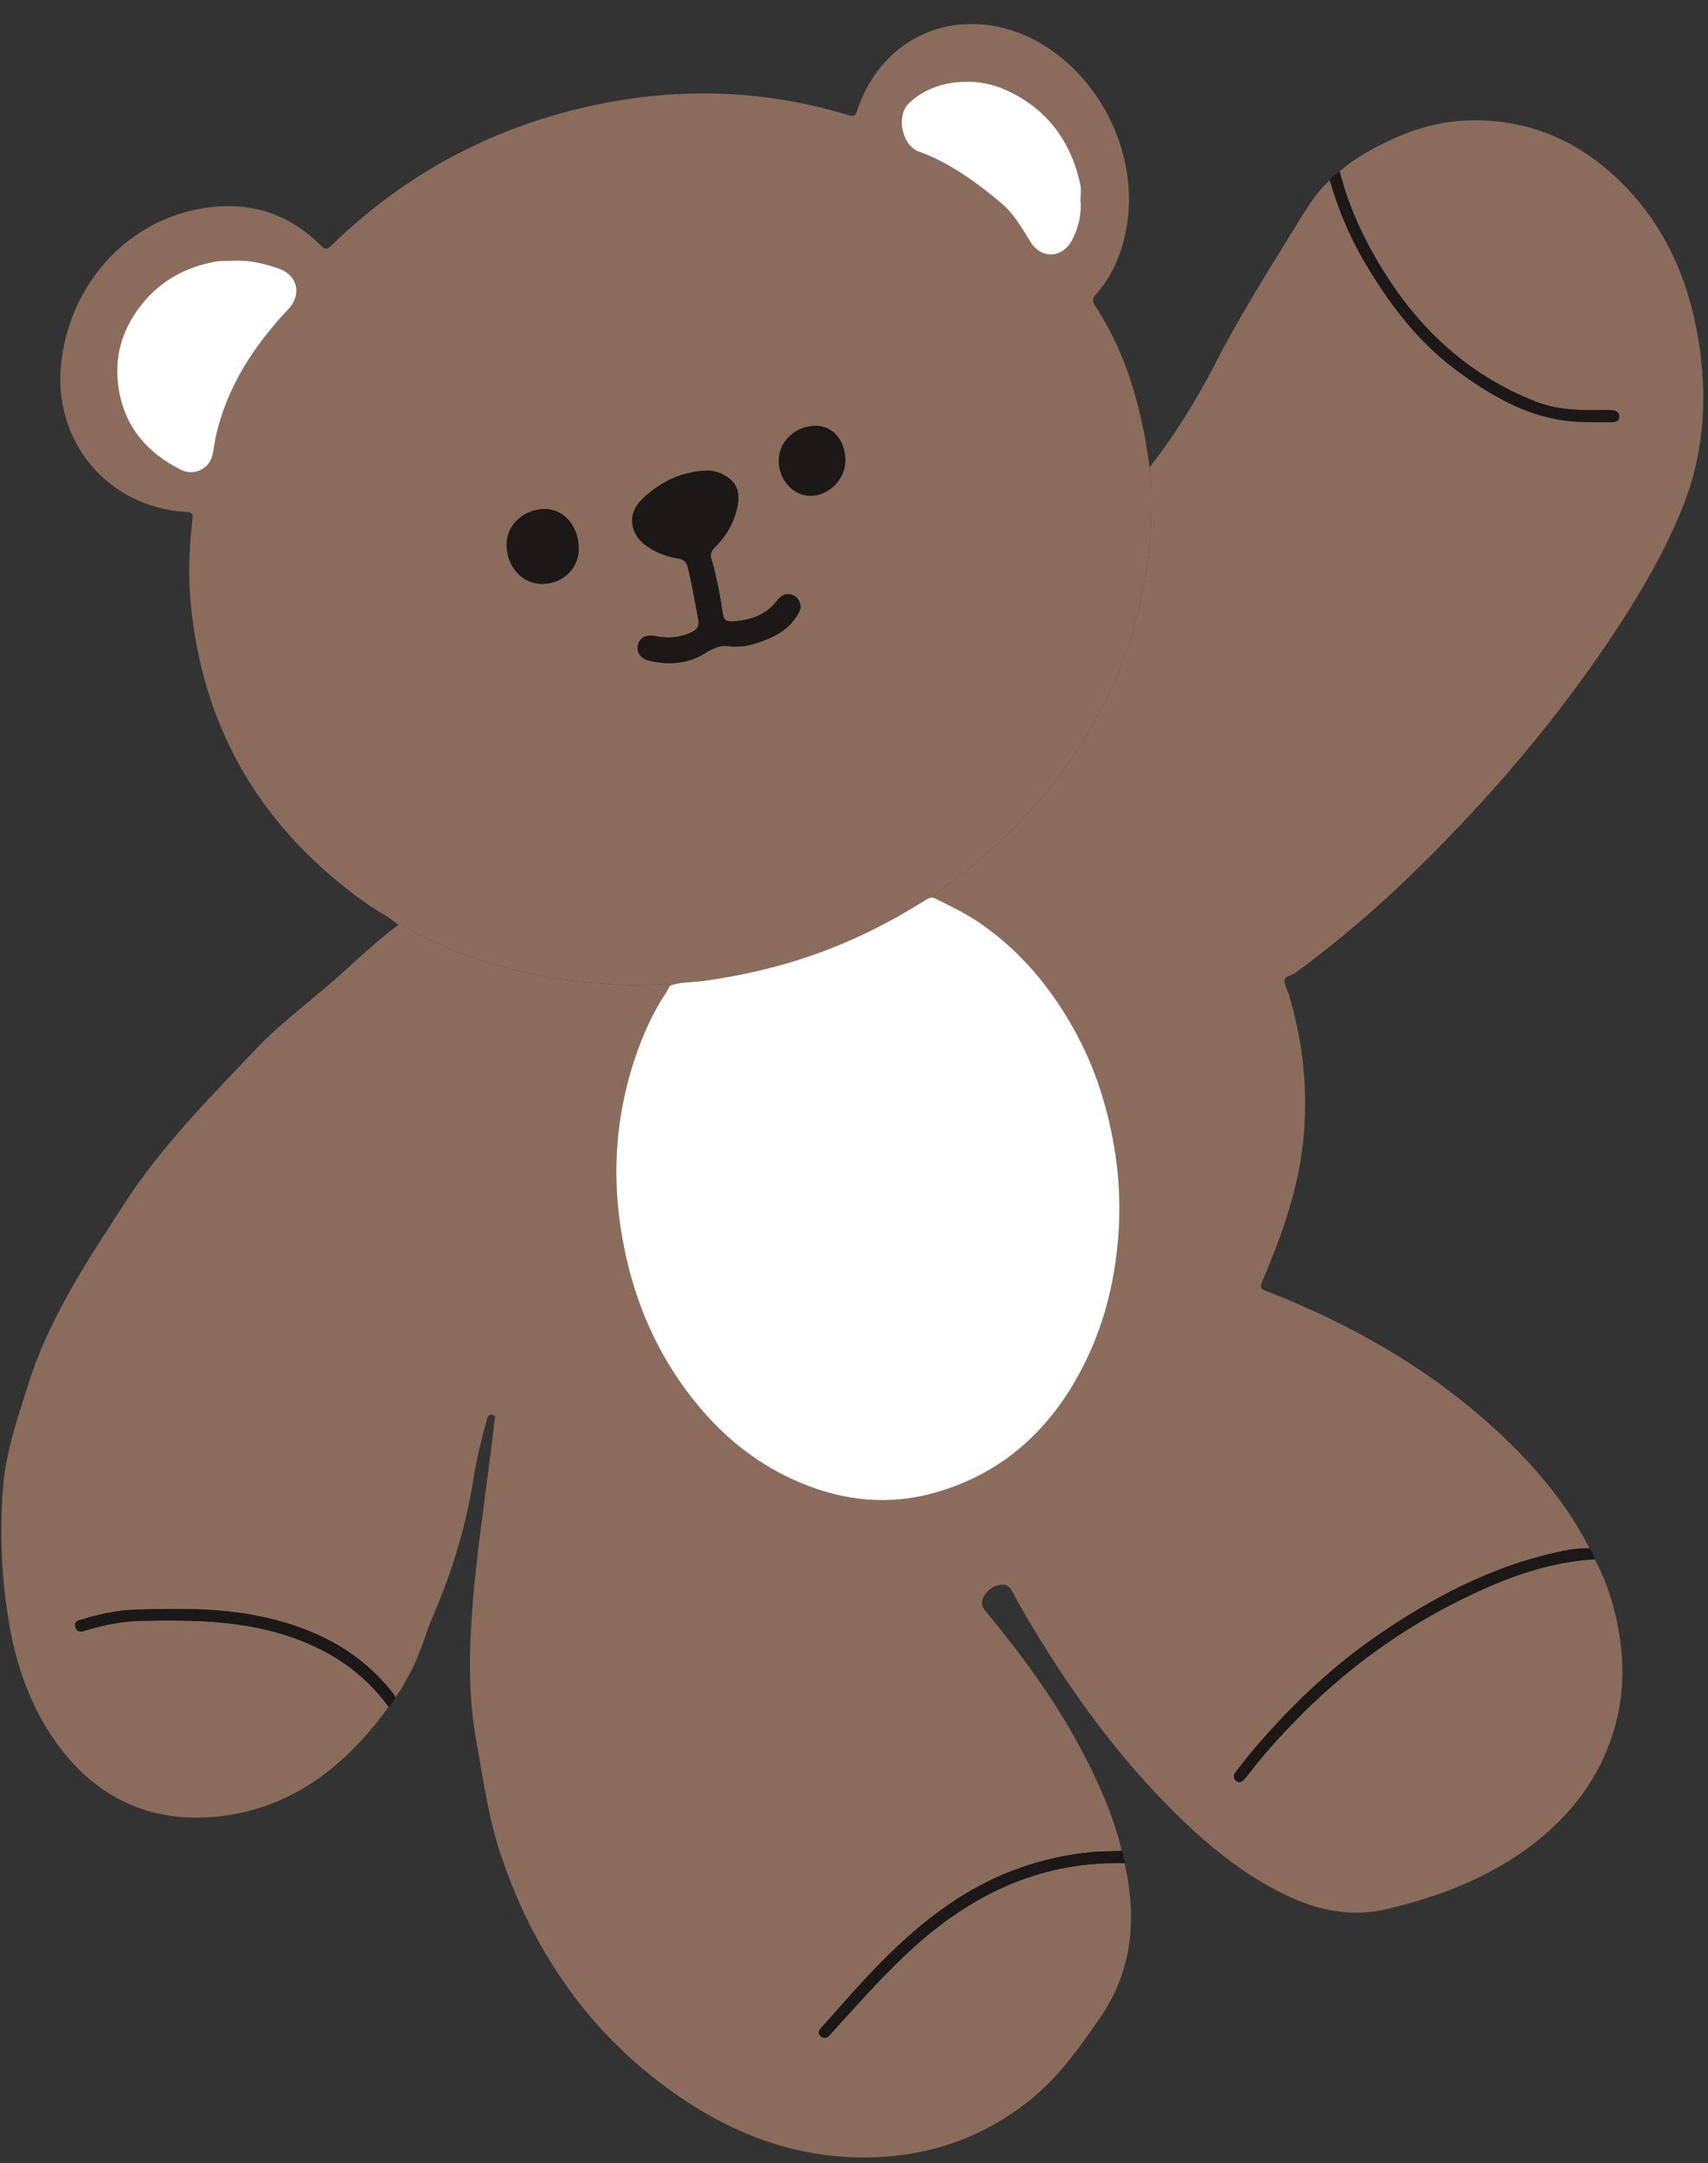
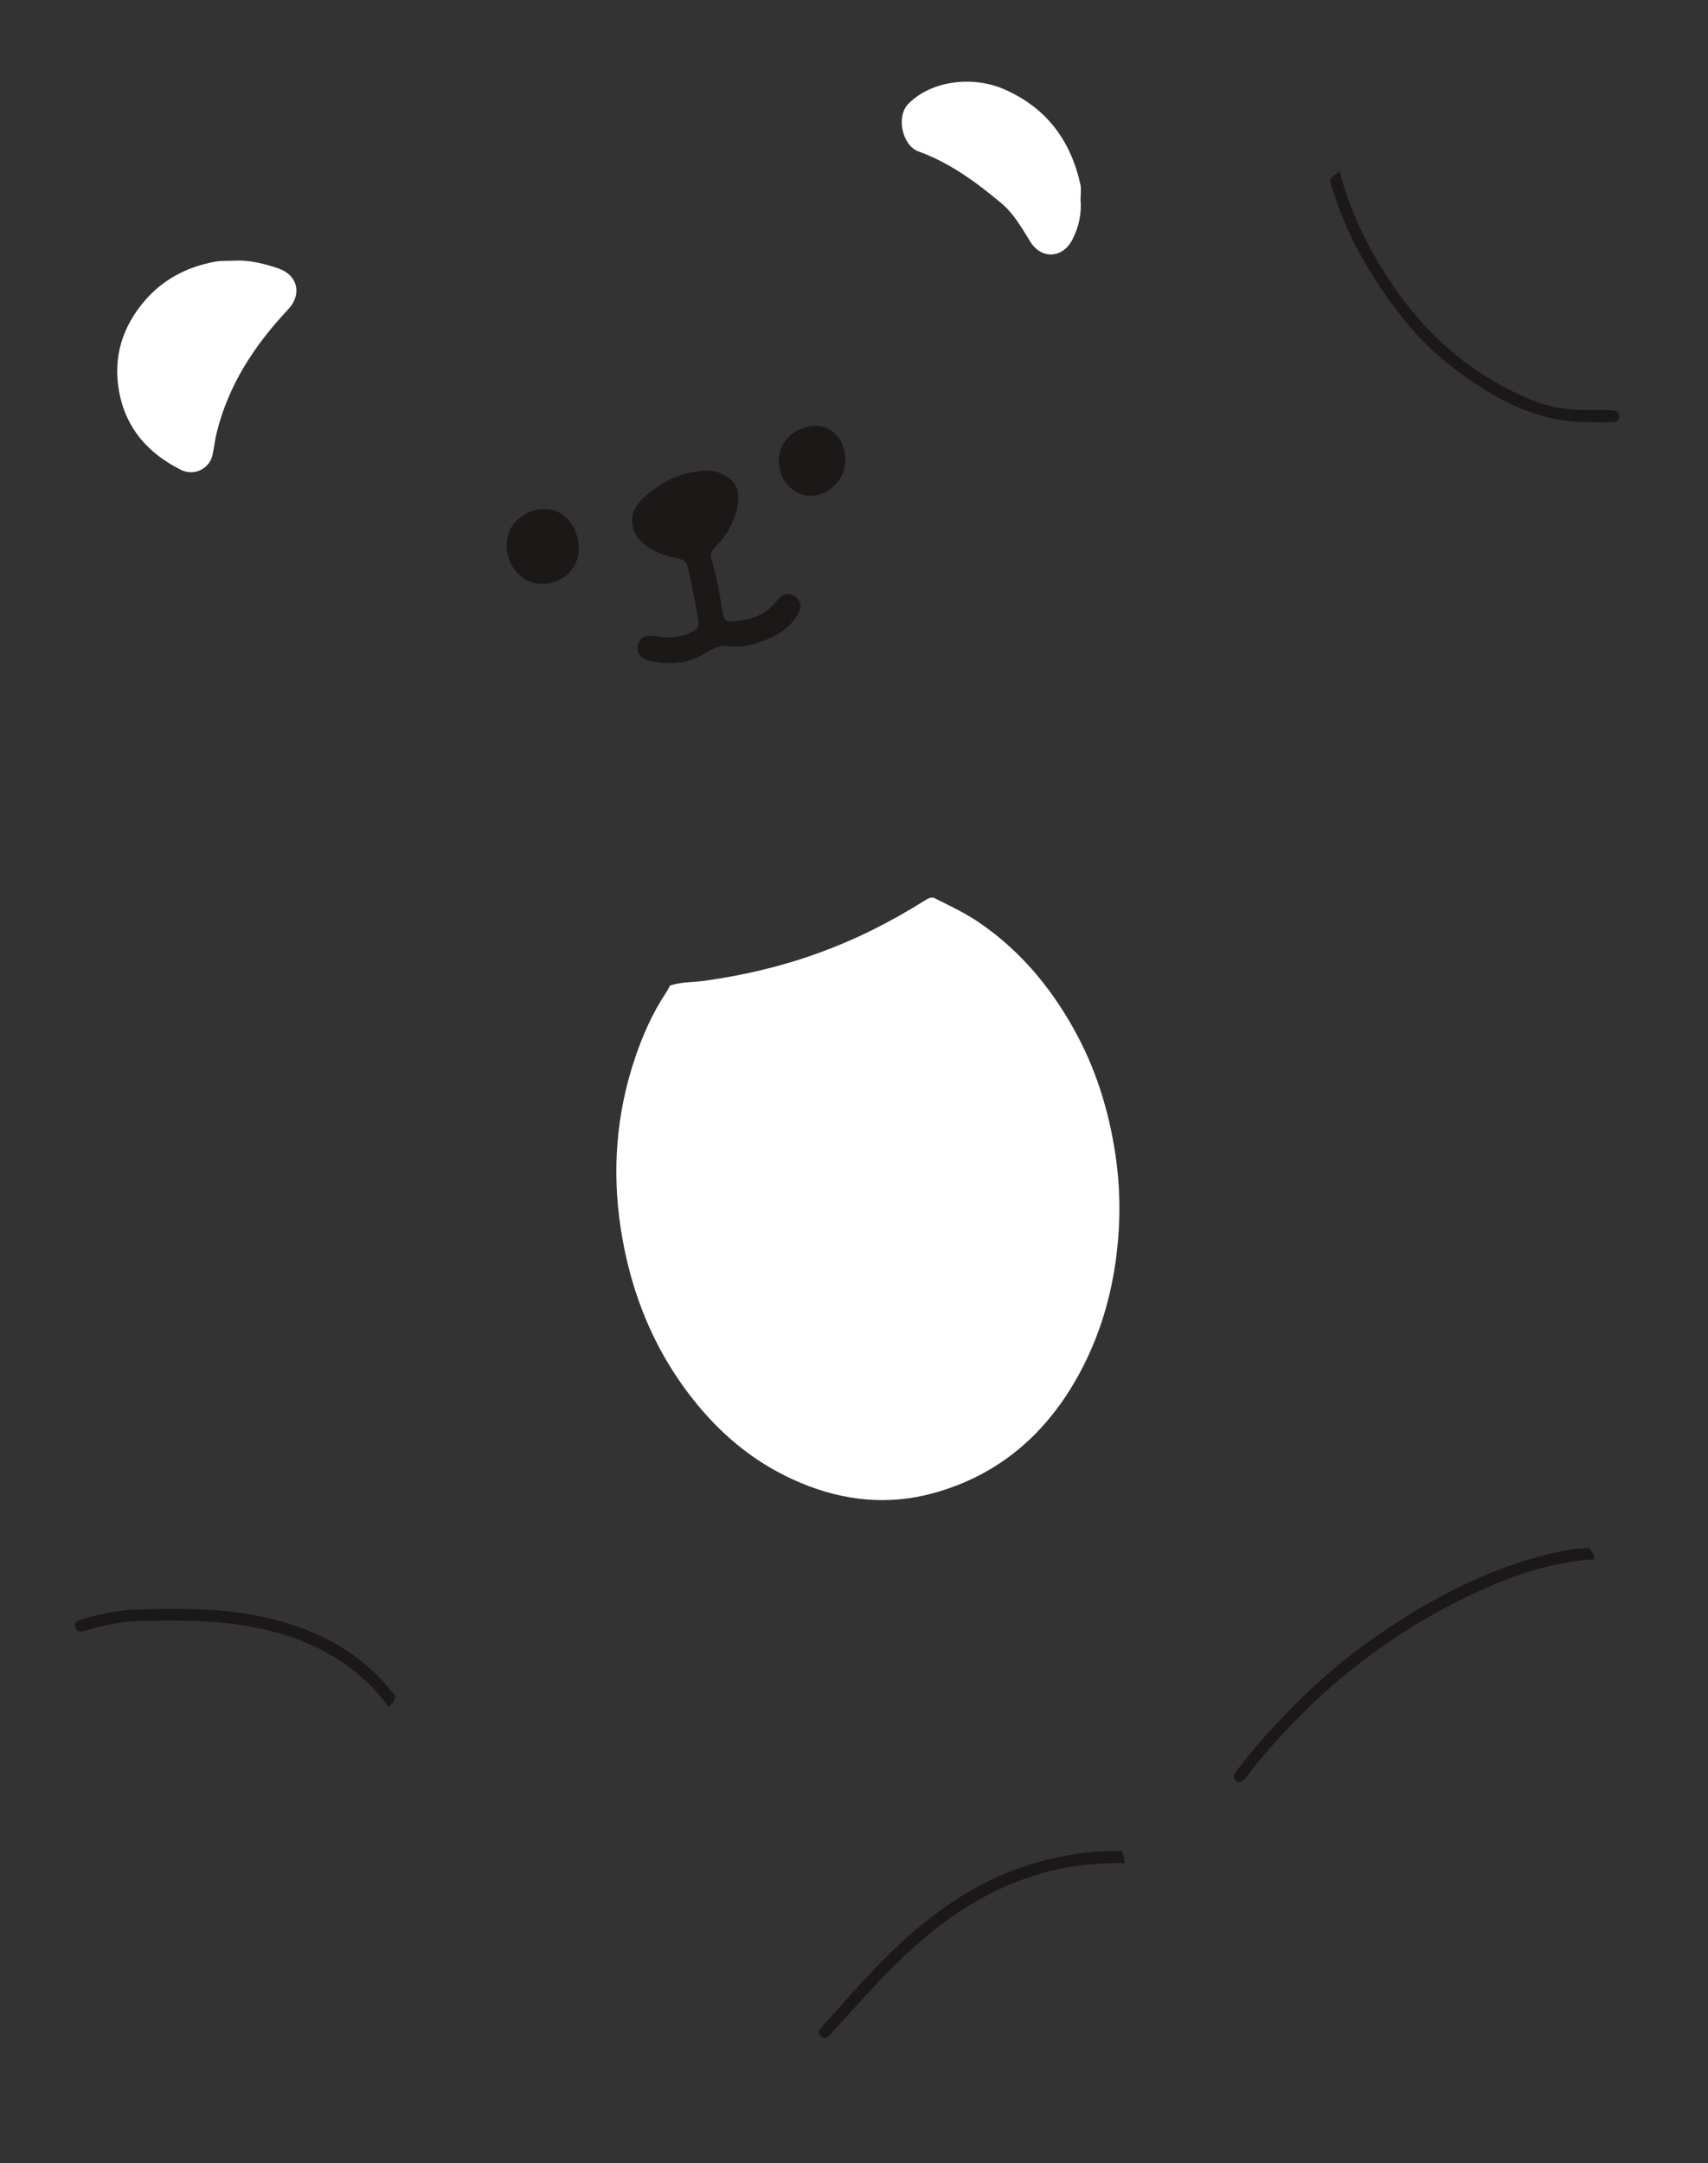
<svg xmlns="http://www.w3.org/2000/svg" fill="#000000" height="324.6" preserveAspectRatio="xMidYMid meet" version="1" viewBox="-0.2 -3.6 256.3 324.6" width="256.3" zoomAndPan="magnify">
  <rect x="-0.2" y="-3.6" width="256.3" height="324.6" fill="#333333" stroke="none" />
  <g id="change1_1">
-     <path d="M239.106,230.385c1.928,3.614,3.086,7.492,3.72,11.508c0.729,4.623,0.553,9.238-0.739,13.765 c-2.08,7.291-6.416,13.013-12.373,17.572c-6.417,4.91-13.781,7.694-21.553,9.596c-5.442,1.332-10.519,0.306-15.437-2.062 c-6.645-3.199-12.19-7.876-17.335-13.055c-8.188-8.244-14.935-17.594-20.884-27.541c-0.983-1.643-1.947-3.301-2.827-5 c-0.484-0.935-1.145-1.109-2.06-0.882c-0.942,0.233-1.664,0.748-2.14,1.6c-0.449,0.803-0.473,1.476,0.194,2.274 c6.27,7.504,11.92,15.431,16.15,24.292c1.789,3.748,3.359,7.585,4.288,11.654c-1.47,0.151-2.944,0.065-4.422,0.208 c-7.457,0.724-14.31,3.128-20.565,7.225c-6.682,4.377-12.113,10.115-17.342,16.067c-0.948,1.079-1.92,2.136-2.87,3.213 c-0.345,0.391-0.348,0.802,0.066,1.153c0.399,0.339,0.812,0.293,1.185-0.047c0.206-0.187,0.378-0.411,0.567-0.617 c4.256-4.655,8.394-9.42,13.176-13.569c8.799-7.634,18.808-12.069,30.65-11.741c1.836,8.188,1.277,15.911-3.644,23.126 c-3.263,4.784-6.599,9.412-11.241,12.958c-6.062,4.631-12.897,7.28-20.493,7.909c-12.301,1.018-23.153-2.928-32.946-10.029 c-12.274-8.9-20.435-20.858-25.253-35.14c-1.907-5.653-2.694-11.576-3.741-17.428c-1.213-6.778-1.046-13.593-0.499-20.419 c0.6-7.477,1.732-14.889,2.665-22.325c0.213-1.7,0.402-3.403,0.611-5.103c0.042-0.338,0.282-0.715-0.295-0.84 c-0.501-0.109-0.685,0.095-0.82,0.58c-0.837,2.996-1.574,6.02-2.065,9.087c-1.114,6.958-3.101,13.639-5.888,20.11 c-1.338,3.107-2.154,6.434-3.854,9.396c-0.631,1.1-1.173,2.257-1.996,3.24c-0.042-0.338-0.27-0.566-0.47-0.817 c-5.227-6.556-12.287-9.874-20.312-11.459c-5.919-1.169-11.914-1.082-17.901-0.915c-2.757,0.077-5.469,0.599-8.107,1.426 c-0.573,0.18-1.431,0.241-1.209,1.156c0.226,0.934,0.97,0.738,1.657,0.531c2.647-0.797,5.359-1.353,8.111-1.413 c7.713-0.167,15.401-0.115,22.838,2.498c5.862,2.059,10.748,5.362,14.414,10.41c-6.342,8.75-14.373,15.18-25.373,16.423 c-9.493,1.072-17.619-2.176-23.646-9.913c-4.619-5.929-6.968-12.792-8.105-20.1C0,232.573-0.246,226.138,0.245,219.703 c0.416-5.448,2.217-10.571,3.857-15.746c3.137-9.901,8.808-18.381,14.385-26.979c5.576-8.596,12.716-15.776,19.692-23.14 c3.398-3.587,7.337-6.535,11.058-9.742c3.449-2.973,6.684-6.194,10.346-8.92c0.515-0.042,0.925,0.236,1.336,0.47 c4.775,2.718,9.853,4.676,15.163,6.04c4.003,1.028,8.034,1.866,12.179,2.157c3.531,0.248,7.043,0.73,10.59,0.229 c0.475-0.067,1.045-0.218,1.473,0.238c-0.167,0.313-0.31,0.644-0.506,0.937c-2.104,3.142-3.618,6.583-4.801,10.139 c-2.739,8.233-3.382,16.705-2.086,25.256c1.49,9.829,5.124,18.777,11.51,26.536c4.27,5.189,9.375,9.191,15.589,11.775 c6.461,2.687,13.116,3.364,19.865,1.498c9.889-2.734,17.024-8.991,21.869-17.922c3.016-5.558,4.794-11.508,5.575-17.803 c0.624-5.031,0.588-10.035-0.15-15.011c-0.994-6.706-2.994-13.112-6.342-19.062c-3.554-6.318-8.103-11.719-14.132-15.83 c-2.156-1.47-4.503-2.557-6.819-3.714c0.005-0.42,0.298-0.597,0.606-0.813c5.502-3.86,10.456-8.319,14.914-13.36 c3.933-4.447,7.164-9.347,9.893-14.591c2.159-4.147,3.777-8.505,4.985-13.03c1.413-5.288,2.204-10.648,2.248-16.118 c0.018-2.23,0.066-4.463-0.231-6.684c3.798-4.835,7.012-10.046,9.824-15.502c3.503-6.796,7.516-13.288,11.553-19.77 c1.706-2.738,3.241-5.582,5.657-7.797c1.227,4.24,2.9,8.293,5.126,12.107c3.692,6.326,8.04,12.122,14.003,16.502 c5.563,4.087,11.46,7.458,18.635,7.665c1.518,0.044,3.038,0.062,4.556,0.043c0.528-0.007,1.114-0.186,1.123-0.839 c0.01-0.688-0.536-0.945-1.146-0.969c-0.838-0.034-1.679-0.026-2.519-0.015c-3.051,0.038-6.059-0.167-8.944-1.305 c-9.272-3.657-16.416-9.87-21.86-18.137c-3.341-5.072-5.986-10.462-7.492-16.374c2.275-1.977,4.898-3.418,7.593-4.689 c4.085-1.925,8.394-3.028,12.951-2.981c7.579,0.078,14.216,2.692,19.891,7.641c7.605,6.631,11.704,15.213,13.352,25.024 c1.468,8.743,0.962,17.345-2.418,25.649c-2.533,6.221-5.862,12.017-9.527,17.626c-8.714,13.335-18.967,25.401-30.335,36.528 c-5.599,5.48-11.528,10.592-17.846,15.238c-0.064,0.047-0.142,0.08-0.197,0.136c-0.516,0.525-1.634,0.43-1.723,1.24 c-0.071,0.646,0.404,1.345,0.612,2.029c2.067,6.791,2.842,13.688,2.293,20.806c-0.609,7.899-3.218,15.168-6.269,22.341 c-0.358,0.842-0.225,1.093,0.612,1.42c13.688,5.345,26.18,12.62,36.716,22.993c4.691,4.619,8.771,9.717,11.782,15.613 c-2.137-0.053-4.206,0.408-6.256,0.911c-9.088,2.228-17.216,6.526-24.908,11.719c-7.17,4.84-13.387,10.743-19.005,17.294 c-1.012,1.18-1.959,2.418-2.916,3.645c-0.324,0.415-0.399,0.916,0.015,1.303c0.447,0.418,0.889,0.192,1.257-0.187 c0.194-0.2,0.375-0.415,0.544-0.638c2.173-2.87,4.578-5.546,7.081-8.122c7.334-7.546,15.708-13.688,25.162-18.336 C225.563,233.24,232.029,230.794,239.106,230.385z" fill="#8b6c5c" />
-   </g>
+     </g>
  <g id="change2_1">
-     <path d="M100.323,144.311c-0.427-0.456-0.998-0.305-1.473-0.238c-3.547,0.501-7.059,0.02-10.59-0.229 c-4.145-0.292-8.176-1.13-12.179-2.157c-5.311-1.364-10.389-3.322-15.163-6.04c-0.411-0.234-0.821-0.512-1.336-0.47 c-1.5-1.26-3.273-2.111-4.862-3.242c-15.277-10.875-24.246-25.488-26.228-44.236c-0.473-4.471-0.351-8.946,0.198-13.403 c0.103-0.834-0.107-1.017-0.894-1.062c-11.903-0.689-20.225-10.72-18.787-22.61c1.375-11.371,9.36-20.518,20.175-22.774 c7.115-1.485,13.501,0.151,18.752,5.38c0.645,0.643,0.96,0.636,1.599,0.014C60.369,22.686,73.196,15.736,87.932,12.41 c13.078-2.952,26.104-2.674,38.992,1.214c0.688,0.208,1.162,0.432,1.497-0.589c4.202-12.825,17.817-16.644,28.703-9.402 c8.865,5.897,13.68,17.284,11.618,27.459c-0.718,3.542-2.06,6.822-4.529,9.523c-0.695,0.76-0.335,1.291,0.056,1.89 c3.981,6.102,6.119,12.887,7.42,19.982c0.245,1.336,0.417,2.685,0.622,4.028c0.297,2.22,0.249,4.453,0.231,6.684 c-0.044,5.47-0.835,10.83-2.248,16.118c-1.209,4.525-2.827,8.883-4.985,13.03c-2.729,5.243-5.961,10.143-9.893,14.591 c-4.458,5.041-9.412,9.501-14.914,13.36c-0.308,0.216-0.602,0.393-0.606,0.813c-0.517-0.079-0.939,0.174-1.34,0.428 c-5.11,3.225-10.478,5.918-16.172,7.96c-5.526,1.982-11.202,3.302-17.014,4.1C103.687,143.828,101.954,143.72,100.323,144.311z M34.897,35.519c-0.956,0.045-1.932-0.02-2.864,0.155c-4.165,0.782-7.773,2.636-10.547,5.893c-3.328,3.907-4.741,8.406-3.827,13.518 c0.999,5.584,4.354,9.35,9.313,11.831c1.902,0.952,4.22-0.121,4.705-2.194c0.252-1.08,0.352-2.196,0.612-3.274 c1.754-7.261,5.711-13.264,10.754-18.622c2.112-2.244,1.453-5.151-1.476-6.144C39.406,35.948,37.214,35.385,34.897,35.519z M161.946,26.365c0-0.759,0.138-1.548-0.021-2.272c-1.452-6.609-5.099-11.507-11.375-14.272c-4.807-2.119-11.048-1.32-14.479,2.194 c-1.796,1.839-0.928,6.215,1.576,7.12c4.672,1.689,8.635,4.594,12.41,7.759c1.903,1.595,3.075,3.735,4.369,5.8 c1.671,2.667,4.837,2.474,6.285-0.322C161.686,30.49,162.123,28.486,161.946,26.365z M109.193,93.386 c1.834,0.153,3.049-0.115,4.226-0.503c2.348-0.776,4.54-1.819,5.926-4.022c0.361-0.574,0.745-1.15,0.515-1.895 c-0.218-0.705-0.658-1.194-1.382-1.363c-0.897-0.209-1.545,0.23-2.06,0.905c-1.723,2.256-4.118,3.015-6.827,3.142 c-0.867,0.041-1.203-0.332-1.327-1.145c-0.422-2.763-0.903-5.519-1.706-8.201c-0.229-0.765-0.025-1.226,0.517-1.768 c1.854-1.853,3.095-4.052,3.476-6.686c0.209-1.45-0.139-2.722-1.312-3.65c-1.033-0.817-2.258-1.239-3.573-1.174 c-3.721,0.183-6.874,1.755-9.511,4.287c-2.283,2.193-1.893,5.24,0.729,7.067c1.406,0.979,2.977,1.542,4.646,1.821 c0.848,0.142,1.284,0.487,1.501,1.386c0.63,2.603,1.06,5.242,1.573,7.866c0.195,0.999-0.322,1.49-1.107,1.859 c-1.693,0.797-3.464,0.9-5.275,0.555c-1.504-0.287-2.465,0.194-2.705,1.388c-0.223,1.114,0.469,2.036,1.866,2.333 c2.875,0.613,5.729,0.423,8.218-1.163C106.966,93.556,108.225,93.138,109.193,93.386z M86.645,78.802 c0.017-3.392-2.17-5.991-5.057-6.01c-3.14-0.02-5.731,2.334-5.764,5.237c-0.037,3.324,2.29,5.976,5.257,5.99 C84.197,84.034,86.63,81.752,86.645,78.802z M116.66,65.515c-0.014,2.873,2.169,5.293,4.773,5.29 c2.721-0.003,5.195-2.485,5.218-5.235c0.026-3.013-1.837-5.245-4.391-5.263C119.186,60.286,116.674,62.621,116.66,65.515z" fill="#8b6c5c" />
-   </g>
+     </g>
  <g id="change3_1">
    <path d="M100.323,144.311c1.631-0.591,3.364-0.483,5.046-0.714c5.813-0.797,11.489-2.118,17.014-4.1 c5.694-2.043,11.062-4.735,16.172-7.96c0.402-0.253,0.823-0.507,1.34-0.428c2.316,1.158,4.663,2.245,6.819,3.715 c6.029,4.11,10.578,9.512,14.132,15.83c3.347,5.95,5.348,12.356,6.342,19.062c0.738,4.976,0.774,9.98,0.15,15.011 c-0.781,6.295-2.56,12.245-5.575,17.803c-4.846,8.931-11.98,15.188-21.869,17.922c-6.749,1.866-13.403,1.189-19.865-1.498 c-6.214-2.584-11.319-6.586-15.589-11.775c-6.386-7.76-10.02-16.708-11.51-26.536c-1.296-8.551-0.653-17.023,2.086-25.256 c1.183-3.557,2.697-6.998,4.801-10.139C100.013,144.954,100.155,144.624,100.323,144.311z M32.034,35.673 c-4.165,0.782-7.773,2.636-10.547,5.893c-3.328,3.907-4.741,8.406-3.827,13.518c0.999,5.584,4.354,9.35,9.313,11.831 c1.902,0.952,4.22-0.121,4.705-2.194c0.252-1.08,0.352-2.196,0.612-3.274c1.754-7.261,5.711-13.264,10.754-18.622 c2.112-2.244,1.453-5.151-1.476-6.144c-2.162-0.733-4.354-1.296-6.67-1.162C33.942,35.564,32.965,35.498,32.034,35.673z M161.925,24.093c-1.452-6.609-5.099-11.507-11.375-14.272c-4.807-2.119-11.048-1.32-14.479,2.194 c-1.796,1.839-0.928,6.215,1.576,7.12c4.672,1.689,8.635,4.594,12.41,7.759c1.903,1.595,3.075,3.735,4.369,5.8 c1.671,2.667,4.837,2.474,6.285-0.322c0.975-1.882,1.412-3.886,1.235-6.008C161.946,25.606,162.084,24.817,161.925,24.093z" fill="#ffffff" />
  </g>
  <g id="change4_1">
    <path d="M239.106,230.385c-7.077,0.409-13.542,2.855-19.817,5.94c-9.455,4.648-17.828,10.79-25.162,18.336 c-2.503,2.575-4.908,5.251-7.081,8.122c-0.168,0.222-0.349,0.438-0.544,0.638c-0.368,0.379-0.809,0.605-1.257,0.187 c-0.415-0.388-0.339-0.888-0.015-1.303c0.957-1.227,1.903-2.464,2.916-3.645c5.617-6.551,11.835-12.454,19.005-17.294 c7.692-5.193,15.82-9.491,24.908-11.719c2.05-0.503,4.119-0.964,6.256-0.911C238.723,229.216,238.981,229.768,239.106,230.385z M199.345,23.445c1.227,4.24,2.9,8.293,5.126,12.107c3.692,6.326,8.04,12.122,14.003,16.502c5.563,4.087,11.46,7.458,18.635,7.665 c1.518,0.044,3.038,0.062,4.556,0.043c0.528-0.007,1.114-0.186,1.123-0.839c0.01-0.688-0.536-0.945-1.146-0.969 c-0.838-0.034-1.679-0.026-2.519-0.015c-3.051,0.038-6.059-0.167-8.944-1.305c-9.272-3.657-16.416-9.87-21.86-18.137 c-3.341-5.072-5.986-10.462-7.492-16.374C200.245,22.464,199.719,22.869,199.345,23.445z M168.109,274.104 c-1.47,0.151-2.944,0.065-4.422,0.208c-7.457,0.724-14.31,3.128-20.565,7.225c-6.682,4.377-12.113,10.115-17.342,16.067 c-0.948,1.079-1.92,2.136-2.87,3.213c-0.345,0.391-0.348,0.802,0.066,1.153c0.399,0.339,0.812,0.293,1.185-0.047 c0.206-0.187,0.378-0.411,0.567-0.617c4.256-4.655,8.394-9.42,13.176-13.569c8.799-7.634,18.808-12.069,30.65-11.741 C168.527,275.338,168.411,274.7,168.109,274.104z M59.095,251.12c-0.042-0.338-0.27-0.566-0.47-0.817 c-5.227-6.556-12.287-9.874-20.312-11.459c-5.919-1.169-11.914-1.082-17.901-0.915c-2.757,0.077-5.469,0.599-8.107,1.426 c-0.573,0.18-1.431,0.241-1.209,1.156c0.226,0.934,0.97,0.738,1.657,0.531c2.647-0.797,5.359-1.353,8.111-1.413 c7.713-0.167,15.401-0.115,22.838,2.498c5.862,2.059,10.748,5.362,14.414,10.41C58.557,252.144,58.915,251.693,59.095,251.12z M113.418,92.882c2.348-0.776,4.54-1.819,5.926-4.022c0.361-0.574,0.745-1.15,0.515-1.895c-0.218-0.705-0.658-1.194-1.382-1.363 c-0.897-0.209-1.545,0.23-2.06,0.905c-1.723,2.256-4.118,3.015-6.827,3.142c-0.867,0.041-1.203-0.332-1.327-1.145 c-0.422-2.763-0.903-5.519-1.706-8.201c-0.229-0.765-0.025-1.226,0.517-1.768c1.854-1.853,3.095-4.052,3.476-6.686 c0.209-1.45-0.139-2.722-1.312-3.65c-1.033-0.817-2.258-1.239-3.573-1.174c-3.721,0.183-6.874,1.755-9.511,4.287 c-2.283,2.193-1.893,5.24,0.729,7.067c1.406,0.979,2.977,1.542,4.646,1.821c0.848,0.142,1.284,0.487,1.501,1.386 c0.63,2.603,1.06,5.242,1.573,7.866c0.195,0.999-0.322,1.49-1.107,1.859c-1.693,0.797-3.464,0.9-5.275,0.555 c-1.504-0.287-2.465,0.194-2.705,1.388c-0.223,1.114,0.469,2.036,1.866,2.333c2.875,0.613,5.729,0.423,8.218-1.163 c1.366-0.871,2.626-1.289,3.593-1.041C111.026,93.539,112.242,93.271,113.418,92.882z M81.587,72.792 c-3.14-0.02-5.731,2.334-5.764,5.237c-0.037,3.324,2.29,5.976,5.257,5.99c3.116,0.015,5.549-2.267,5.564-5.218 C86.662,75.409,84.475,72.81,81.587,72.792z M121.433,70.805c2.721-0.003,5.195-2.485,5.218-5.235 c0.026-3.013-1.837-5.245-4.391-5.263c-3.074-0.021-5.586,2.315-5.6,5.208C116.646,68.388,118.829,70.808,121.433,70.805z" fill="#1b1817" />
  </g>
</svg>